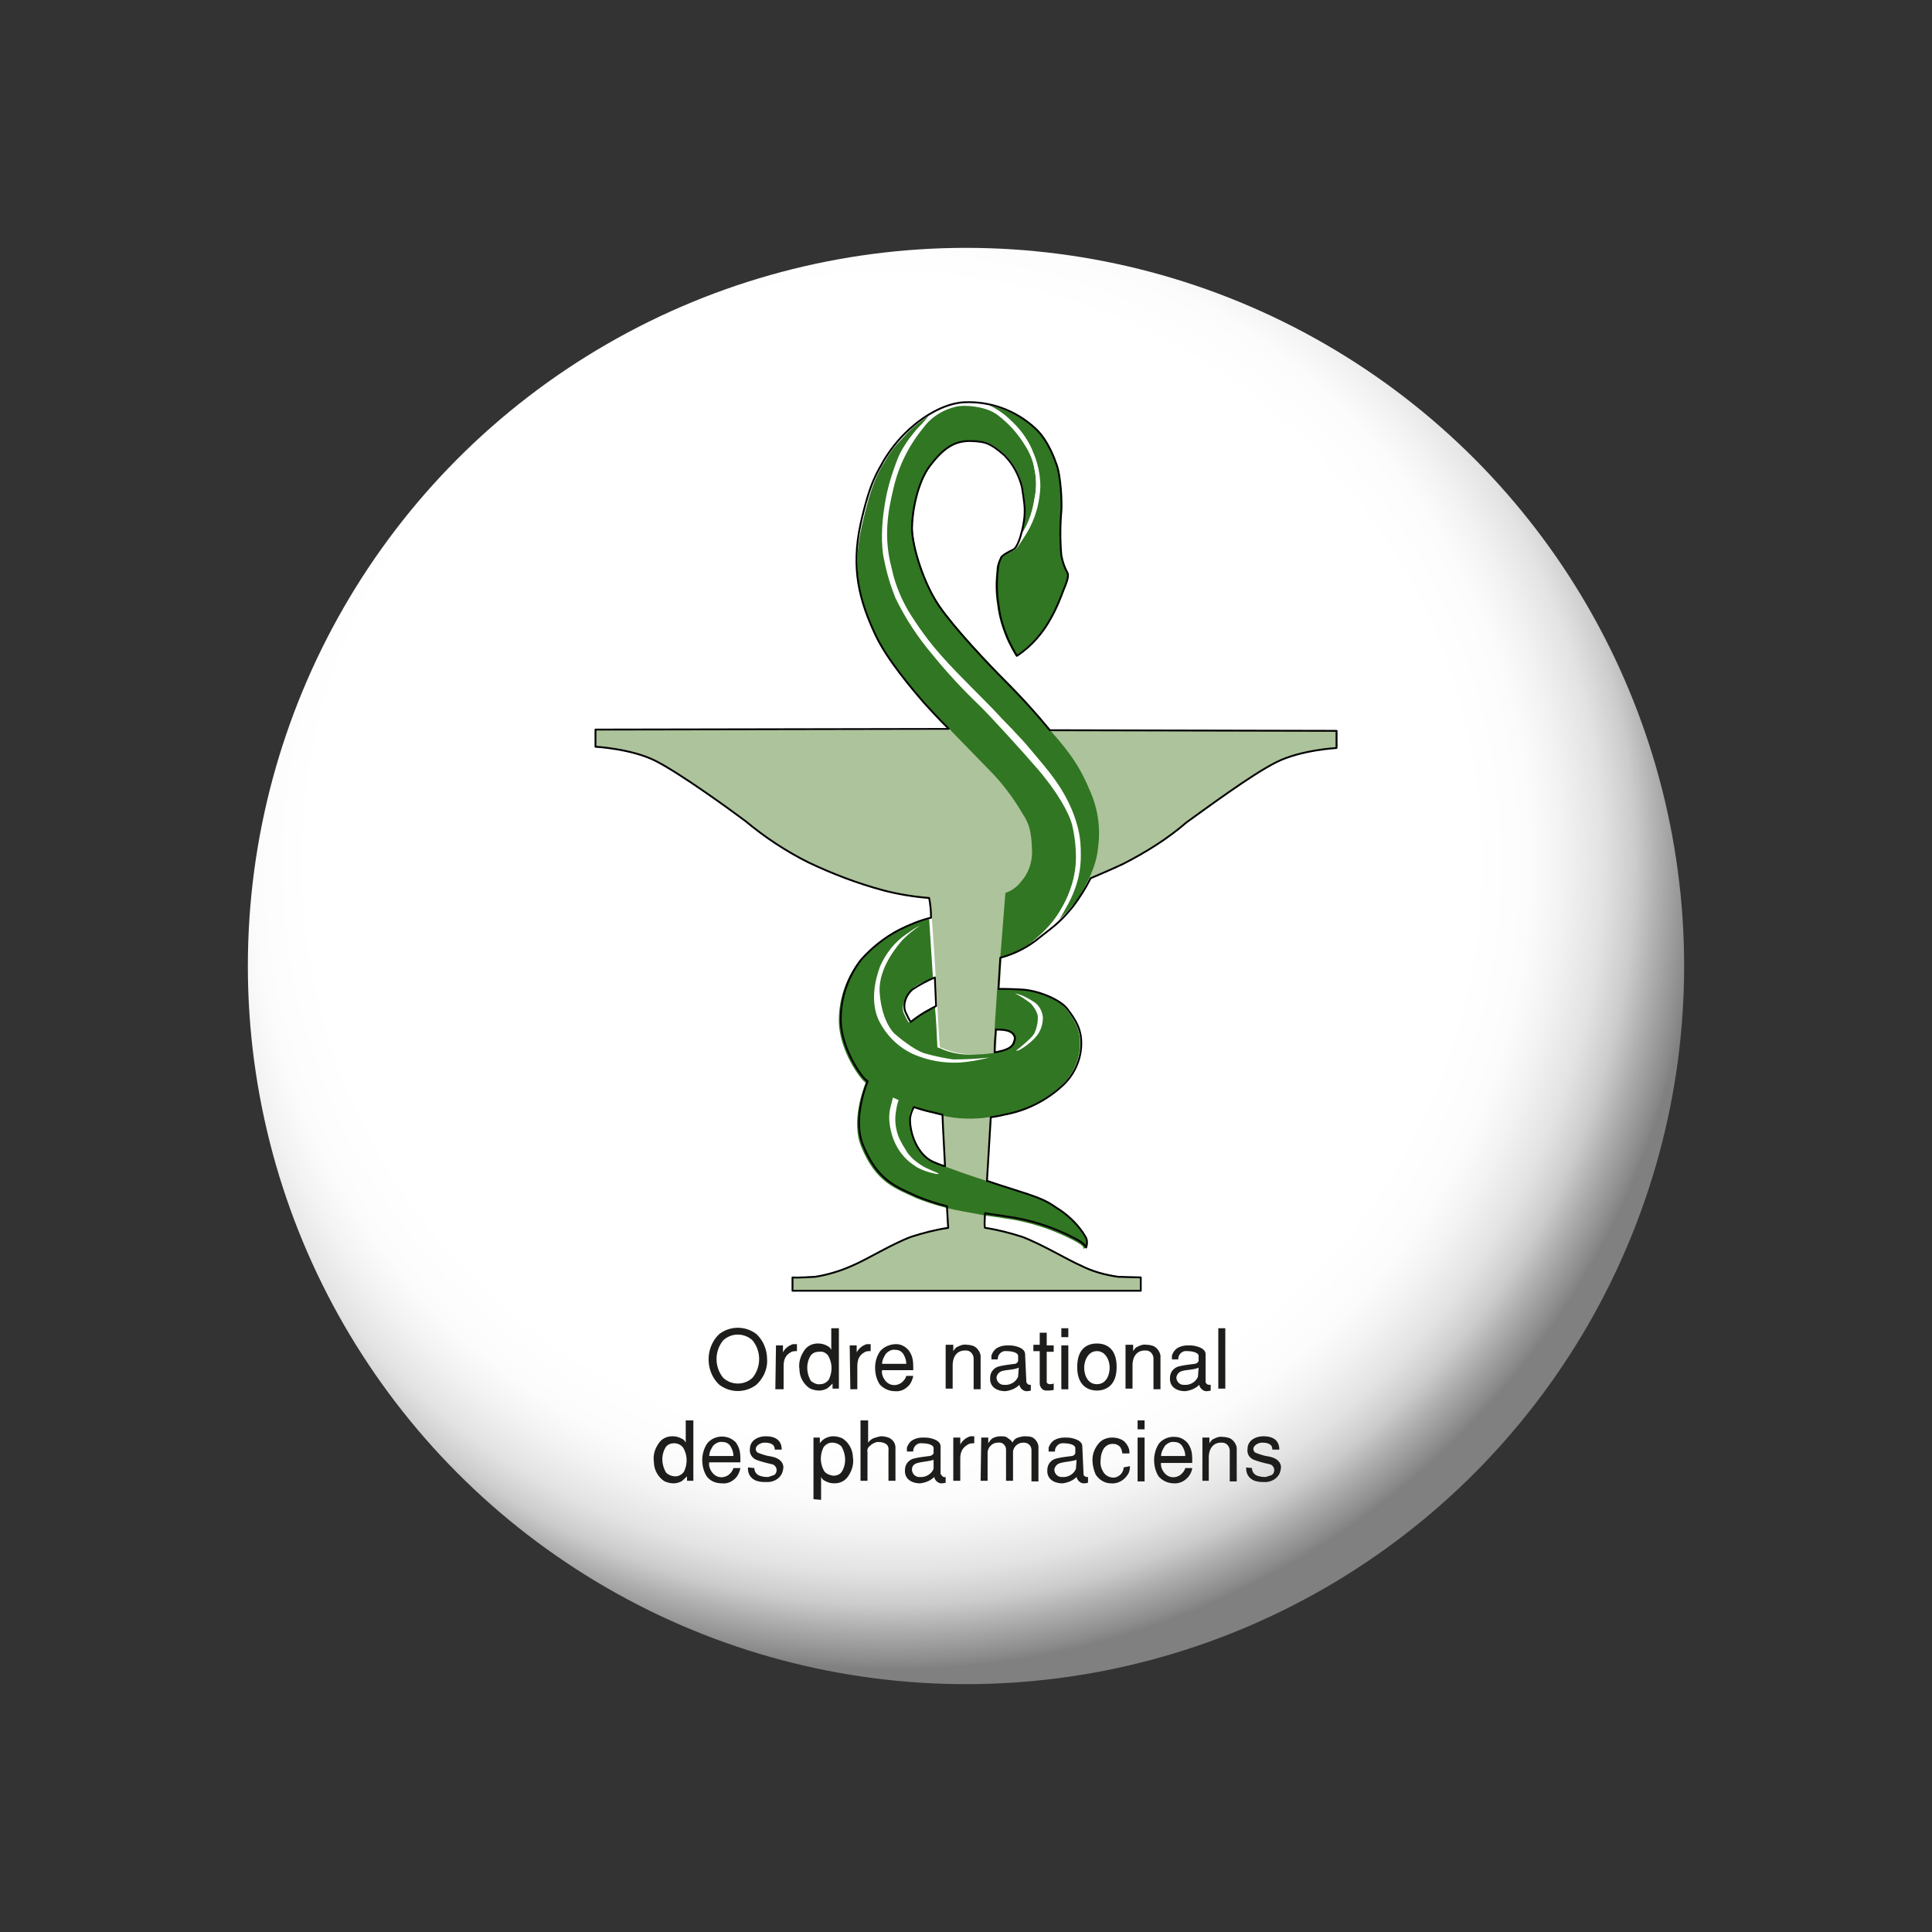
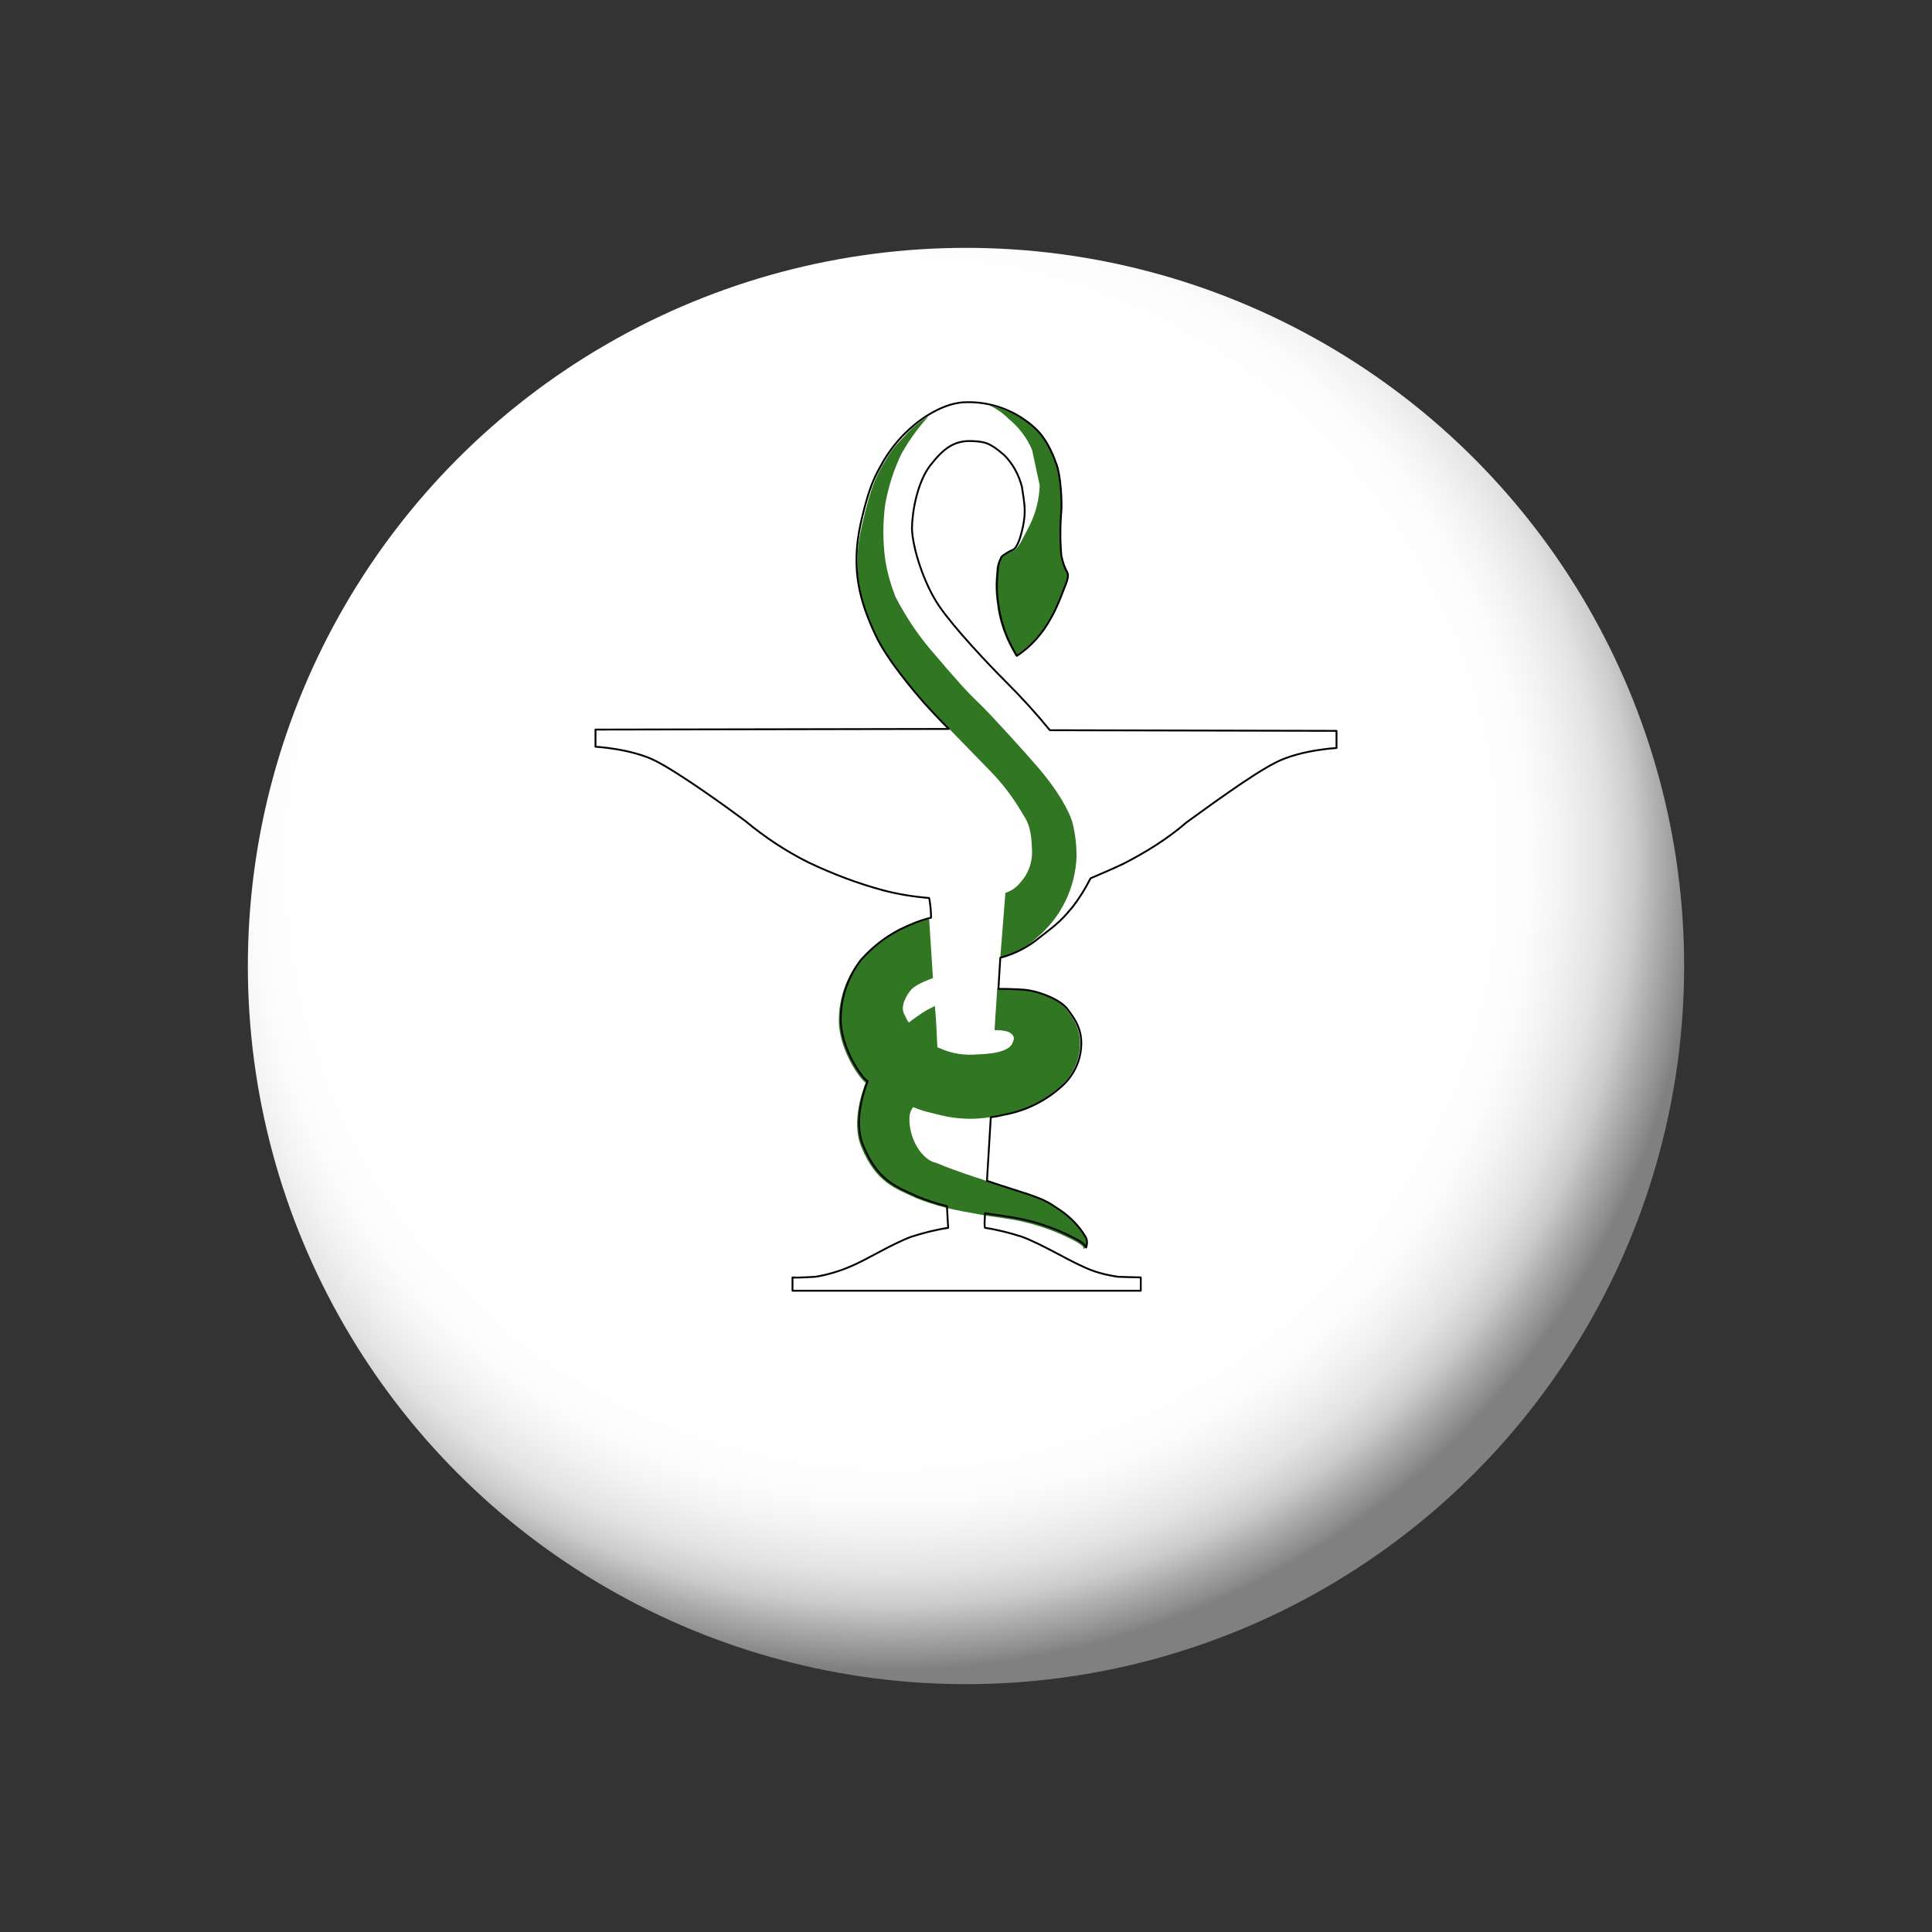
<svg xmlns="http://www.w3.org/2000/svg" version="1.1" id="Calque_1" x="0" y="0" viewBox="0 0 304 304" style="enable-background:new 0 0 304 304" xml:space="preserve">
  <rect x="0" y="0" width="304" height="304" fill="#333333" stroke="none" />
  <style>.st1{fill:#317622}.st4{fill:none;stroke:#000;stroke-width:.29;stroke-linecap:round;stroke-linejoin:round}</style>
  <radialGradient id="SVGID_1_" cx="140.343" cy="170.296" r="126.999" gradientTransform="matrix(1 0 0 -1 0 306)" gradientUnits="userSpaceOnUse">
    <stop offset=".72" style="stop-color:#fff" />
    <stop offset=".79" style="stop-color:#fcfcfc" />
    <stop offset=".83" style="stop-color:#f3f3f3" />
    <stop offset=".88" style="stop-color:#e3e3e3" />
    <stop offset=".92" style="stop-color:#ccc" />
    <stop offset=".95" style="stop-color:#afafaf" />
    <stop offset=".99" style="stop-color:#8b8b8b" />
    <stop offset="1" style="stop-color:gray" />
  </radialGradient>
  <circle cx="152" cy="152" r="113" style="fill:url(#SVGID_1_)" />
  <path class="st1" d="M163.6 76.4c-.1 2.2-.6 4.3-1.6 6.3-1 1.8-1.5 3.2-2.4 3.9-.7.2-1.3.6-1.9 1-.6.6-.9 1.4-.9 2.2-.2 1.8-.2 3.5.1 5.3.2 1.8.7 3.5 1.4 5.2.6 1.4 1.5 2.9 1.5 2.9 2.3-1.5 4.2-3.6 5.6-6 .8-1.4 1.4-2.9 2-4.5.3-.7.8-1.9.6-2.5-.5-.9-.8-1.8-1-2.8-.2-2.3-.2-4.7 0-7 .1-.9 0-5.7-.9-7.7 0 0-1.1-3.4-3.2-5.3-2.1-1.8-4.5-3-7.2-3.6 1.1.5 2.1 1.2 3 2.1 1.6 1.3 2.9 3 3.7 4.9" />
-   <path d="M155.9 175.8c-2.5.4-5.1.3-7.6-.3.1 2.9.3 5.6.4 8.1 1.8.7 4.1 1.5 6.6 2.3.1-2.9.3-6.4.6-10.1zm19.9 25c-2-.3-3.9-.8-5.7-1.7-2.3-1-6.2-3.4-9.4-4.6-1.9-.6-3.8-1.1-5.8-1.4 0 0 0-.8.1-2.2l-6-1.2c.1 2.1.2 3.4.2 3.4-2 .3-3.9.8-5.8 1.4-3.2 1.2-7 3.6-9.4 4.6-1.8.8-3.8 1.4-5.7 1.7 0 0-3 .2-3.6.1v2.1h54.8v-2.1c-.7.1-3.7-.1-3.7-.1zm-82-85.9v2.7s5.6.3 9.4 2.2c3.8 1.9 11.8 7.7 14.2 9.5 3 2.5 6.3 4.7 9.9 6.5 3.8 1.8 7.7 3.3 11.8 4.4 2.3.6 4.7 1 7.2 1.2.2.6.7 7.9 1.2 16.9.1 2.1.2 4.3.4 6.5.1 0 .2.1.3.1 1.9.8 4 1.2 6.1 1 .8 0 1.6-.1 2.4-.2.1-1.2.1-2.4.2-3.6.1-2.2.3-4.5.4-6.5.5-7.7.9-13.7 1.1-14.2 2.3-.3 4.5-.6 6.8-1.2 2.5-.5 6.1-1.6 11.8-4.4 3.5-1.8 6.9-3.9 9.9-6.5 2.4-1.7 10.3-7.6 14.2-9.5 3.8-1.9 9.4-2.2 9.4-2.2v-2.7H93.8z" style="fill-rule:evenodd;clip-rule:evenodd;fill:#adc39b" />
  <path class="st1" d="M170.7 194.6c-1-1.7-2.4-3.1-4-4.2-1.5-.9-1.7-1.5-6.6-3-1.5-.5-3.2-1-4.9-1.6-2.5-.8-4.8-1.6-6.6-2.3-.7-.3-1.4-.6-1.9-.7-2.3-1.1-3.7-4.3-3.6-6.9 0-.6.2-1.2.6-1.7.9.4 1.9.7 2.8.9l1.6.4c2.5.6 5.1.7 7.6.3.7-.1 1.3-.2 2.1-.4 3.4-.6 6.6-2.2 9.1-4.5 1.7-1.5 2.8-3.7 3-5.9.3-3-1-4.7-2.2-6.3-1.2-1.5-4.7-2.9-7.2-3-1.2-.1-2.4-.1-3.6-.1-.1 2.1-.3 4.3-.4 6.5.5 0 1 0 1.5.1.9.1 1.7.7 1.5 1.4-.2.7-.4 1.6-3.2 2.1-.8.1-1.6.2-2.4.2-2.1.2-4.2-.1-6.1-1-.1 0-.2-.1-.3-.1-.1-2.2-.2-4.5-.4-6.5l-1.2.6c-1 .6-2 1.3-2.9 2-.3-.4-.5-.9-.7-1.3-.7-1.2.3-3 1.1-3.9.8-.9 3.4-1.8 3.4-1.8l-.6-9.3c-1.7.4-3.4 1.1-5 1.9-2.3 1.2-4.3 2.8-6 4.7-2 2.6-3.1 5.7-3.2 8.9-.2 3.9 2.2 8.1 3.7 9.8l.5.5c-.4 1-2.3 6.1-.7 10 2.3 5.7 5.4 6.6 8.6 8.1 1.5.6 3 1.1 4.6 1.5 1.9.5 4 .8 6 1.2 1.1.2 2.2.3 3.3.5 3.8.5 7.5 1.7 10.8 3.4 2.3 1.2 1.5 1.3 1.7 1.4.6-.2.6-1 .2-1.9zm-13.3-44 .8-10.1c.9-.3 1.8-.9 2.4-1.7 1.2-1.3 1.8-3 1.8-4.8-.1-2-.1-3.9-1.4-5.8-1.5-2.6-3.3-5-5.4-7.1-3.4-3.5-7.9-8.1-10-10.3-2.1-2.3-6-6.9-7.7-10.7-2.6-5.5-3.9-10.3-2.3-17.3 1.5-6.7 2.5-8.3 3.7-10.3 1.3-2.3 2.2-2.9 3.5-4.4 1-1 2.1-1.9 3.3-2.6 0 0-1.4 1.6-1.9 2.3-.9 1.2-1.7 2.4-2.4 3.7-1.2 2.5-2 5.1-2.5 7.8-.4 2.9-.4 5.9 0 8.8.3 2 .9 4 1.6 5.8 1.7 3.3 3.8 6.4 6.2 9.1 3.4 4 5.1 5.9 6.9 7.6 1.8 1.7 7.4 7.9 9.2 10 3.3 3.8 5.1 7.1 5.6 9 .4 1.7.6 3.4.6 5.2-.2 4.9-2.4 9.5-6.2 12.7-1.7 1.6-3.7 2.6-5.8 3.1z" />
-   <path class="st1" d="M160.5 84.3s1.7-1.9 2.3-6c.3-1.4.3-3 0-4.4-.2-1.4-.8-2.7-1.5-3.9-1-1.9-2.5-3.5-4.2-4.7-2.3-1.5-4.1-1.9-6.6-1.4-2.1.5-3.9 1.7-5.3 3.3-2.3 2.7-3.9 6-4.7 9.5-.9 3.7-1.6 7.6-.3 12.6.5 2.4 1.4 4.6 2.6 6.7 1.6 2.6 3.4 5.1 5.5 7.4 2.3 2.7 7 7.2 8.6 8.9 1.6 1.7 3.4 3.4 5.2 5.6s4.1 4.6 5.8 8c2 4 2.4 6.6 2 9-.5 3.3-.7 4.8-1.8 7-.9 1.7-2.2 3.6-2.2 3.6s3.2-3.1 4.1-4.7c.9-1.7 2.5-4.2 2.8-7.6.4-3.1-.1-6.2-1.4-9-1.9-4.6-4.2-7-6.5-9.7-2.3-2.8-4-4.8-6.6-7.4s-8-8.3-10.4-11.8c-2.5-3.5-4.2-9.1-4.3-12.2 0-2.5.8-7.3 2.9-10 2.1-2.7 3.8-3.9 6.5-3.8 2 .1 2.8.2 5.1 2.2 1.4 1.4 2.3 3.1 2.8 5 .4 2.6.5 3.2.4 4.7-.3 1.2-.5 2.2-.8 3.1z" />
-   <path d="M159.7 156.3c1 .2 2 .7 2.9 1.3.9.5 1.4 1.5 1.5 2.5 0 1-.3 2-.9 2.8-.9 1.2-3.1 2.7-3.3 2.4 0 0 2.2-1.7 2.8-2.6.4-.8.6-1.7.6-2.5.1-.9-.9-2.1-1.1-2.3-.9-.7-1.7-1.2-2.5-1.6zm-4 10.1c-1.6.4-3.2.7-4.8.8-2.4.1-4.7-.3-6.9-1.2-2.6-1.1-4.6-3.1-5.8-5.6-1.2-2.8-.6-6 .3-8.4.9-2 2.3-3.8 4.1-5 .7-.5 1.4-1 2.2-1.4-1 .7-1.9 1.4-2.7 2.2-1 1.1-3.8 4.5-3.7 8.1.2 3.9 1.6 6 2.3 6.7 1.6 1.4 3.7 2.9 5 3.2 1.4.4 2.9.7 4.3.9 1.9 0 3.8-.1 5.7-.3zm-15.2 6.3.9.4c-.3.8-.4 1.6-.5 2.4-.1 1.2.1 2.3.5 3.4.4.9.9 1.7 1.4 2.5.6.8 1.3 1.4 2.1 1.9 1 .7 2.7 1.2 2.8 1.4s-2.7-.4-3.8-1.3c-1.9-1.2-3.2-3.2-3.7-5.4-.3-1.2-.4-2.5-.1-3.7l.4-1.6zm10.4-108.8c1.9-.2 4.8.3 6.2 1.5 1.7 1.3 3.1 2.9 4.2 4.7.8 1.2 1.3 2.5 1.5 3.9.3 1.4.3 3 0 4.4-.6 4.1-2.3 6-2.3 6l-.8 1.9c.7-.7 1.2-1.2 2.4-3.4 1-2 1.5-4.1 1.6-6.3 0-1.9-.4-3.8-1.2-5.6-.8-1.9-2.1-3.6-3.6-5-.9-.9-2-1.6-3.2-2-1.8-.5-3.6-.6-5.4-.2-1.5.4-2.9 1-4.2 2-.9.7-1.7 1.5-2.4 2.4-.9 1.1-1.7 2.3-2.3 3.6-1 2.5-1.8 5-2.2 7.7-.5 2.9-.6 6.4-.1 8.5.4 2.1 1 4.1 1.8 6.1 1.6 3.3 3.6 6.3 5.9 9 2.2 2.7 4.6 5.3 7.1 7.7 1.8 1.7 7.4 7.9 9.2 10 3.3 3.8 5.1 7.1 5.6 9 .4 1.7.6 3.4.6 5.2 0 2.3-.6 4.6-1.6 6.7-.6 1.1-1.9 3.7-3.5 5.1.6-.4 1.1-.8 1.7-1.2.6-.5 1-1.2 2.2-3.4 1-1.9 1.7-3.9 1.9-6.1.3-3.5-.4-7-2-10.1-1.7-3.4-4-5.8-5.8-8-1.8-2.2-3.6-3.8-5.2-5.6-1.6-1.8-6.3-6.3-8.6-8.9-2.1-2.3-3.9-4.8-5.5-7.4-1.2-2.1-2.1-4.3-2.6-6.7-1.3-4.9-.6-8.9.3-12.6.8-3.5 2.4-6.7 4.7-9.5 1.3-1.8 3.3-3 5.6-3.4z" style="fill:#fff" />
-   <path class="st4" d="M143.8 174.2c-.3.5-.5 1.1-.6 1.7-.1 2.5 1.2 5.8 3.6 6.9.5.2 1.1.5 1.9.7-.1-2.4-.3-5.2-.4-8.1l-1.6-.4c-1-.2-2-.5-2.9-.8h0zM143.3 160.8c-.3-.4-.5-.9-.7-1.3-.7-1.2-.1-3 1.1-3.9 1.1-.7 2.2-1.3 3.4-1.8l.2 4.5s-.8.4-1.1.6c-1 .5-2 1.2-2.9 1.9h0zm13.2 4.8c2.8-.5 3-1.2 3.2-2.1.1-.7-.6-1.3-1.5-1.4-.5-.1-1-.1-1.5-.1-.1 1.2-.2 2.4-.2 3.6z" />
  <path class="st4" d="M155 190.9c1.1.2 2.2.3 3.3.5 3.8.5 7.5 1.7 10.9 3.5 1.6.8 1.7 1.4 1.7 1.4.2-.6.2-1.2-.1-1.7-1-1.7-2.4-3.1-4-4.2-1.5-.9-1.7-1.5-6.6-3-1.5-.5-3.2-1-4.9-1.6l.6-10c.7-.1 1.3-.2 2.1-.4 3.4-.6 6.6-2.2 9.1-4.5 1.7-1.5 2.8-3.7 3-5.9.3-3-1-4.7-2.2-6.3-1.2-1.5-4.7-2.9-7.2-3-1.5-.1-3.6-.1-3.6-.1l.3-4.9c2.3-.6 4.4-1.7 6.2-3.2 3-2.3 3.5-2.8 5.1-4.7 1.1-1.4 2.1-3 2.9-4.6 1.4-.6 3.3-1.4 5.2-2.3 3.5-1.8 6.9-3.9 9.9-6.5 2.4-1.7 10.3-7.6 14.2-9.5 3.8-1.9 9.4-2.2 9.4-2.2V115l-45.1-.1c-2.3-2.8-4.4-5.1-7-7.7s-8-8.3-10.4-11.8-4.2-9.1-4.3-12.2c0-2.5.8-7.3 2.9-10 2.1-2.7 3.8-3.9 6.5-3.8 2 .1 2.8.2 5.1 2.2 1.4 1.4 2.3 3.1 2.8 5 .4 2.6.5 3.2.4 4.7-.1 1-.3 2-.6 3 0 0-.5 1.9-1.2 2.2s-1.9 1-1.9 1.3c-.3.6-.5 1.3-.5 2-.2 1.8-.2 3.5.1 5.3.2 1.8.7 3.5 1.4 5.2.6 1.4 1.5 2.9 1.5 2.9 2.3-1.5 4.1-3.6 5.4-6 .8-1.4 1.4-2.9 2-4.5.3-.7.8-1.9.6-2.5-.5-.9-.8-1.8-1-2.8-.2-2.3-.2-4.7 0-7 .1-.9 0-5.7-.9-7.7 0 0-1.1-3.4-3.2-5.3-3-2.8-7.1-4.3-11.2-4.1-4.1.2-8 3.7-8 3.7-1.8 1.5-3.4 3.4-4.6 5.4-1.1 2-2.2 3.4-3.7 10.1-1.5 7-.2 12 2.4 17.5 1.8 3.8 5.7 8.4 7.7 10.7.9 1 2.2 2.4 3.8 4l-55.6.1v2.7s5.6.3 9.4 2.2c3.8 1.9 11.8 7.7 14.2 9.5 3 2.5 6.3 4.7 9.9 6.5 3.8 1.8 7.7 3.3 11.8 4.4 2.3.6 4.7 1 7.2 1.2.2 1 .3 2.1.3 3.1-1.7.4-3.4 1.1-5 1.9-2.3 1.2-4.3 2.8-6 4.7-2 2.6-3.1 5.7-3.2 8.9-.2 3.9 2.2 8.1 3.7 9.8.2.2.3.3.5.4v.1c-.4 1-2.3 6.1-.7 10 2.3 5.7 5.4 6.6 8.6 8.1 1.5.6 3 1.1 4.6 1.5.1 2.1.2 3.4.2 3.4-2 .3-3.9.8-5.8 1.4-3.2 1.2-7 3.6-9.4 4.6-1.8.8-3.8 1.4-5.7 1.7 0 0-3 .2-3.6.1v2.1h54.8V201c-.6 0-3.6-.1-3.6-.1-2-.3-3.9-.8-5.7-1.7-2.3-1-6.2-3.4-9.4-4.6-1.9-.6-3.8-1.1-5.8-1.4-.1-.1-.1-.9 0-2.3" />
-   <path d="M119 209.9c1.1 1 1.7 2.5 1.7 4 .1 1.5-.6 3-1.7 4a4.8 4.8 0 0 1-5.8 0c-1.1-1-1.7-2.5-1.7-4s.6-3 1.7-4a4.8 4.8 0 0 1 5.8 0zm-5.2 1c-1.4 1.7-1.4 4.2 0 5.9 1.3 1.2 3.3 1.2 4.6 0 1.4-1.7 1.4-4.2 0-5.9-1.3-1.2-3.3-1.2-4.6 0zm8.3.8h1.1v1.1c.3-.6.9-1.1 1.6-1.3h.6v1.1c-.4 0-.7 0-1 .2-.7.4-1.1 1-1.1 2.2v3.6H122l.1-6.9zm9.9-2.7v9.5h-1v-.8c-.3.3-.6.6-.9.8-.4.2-.8.3-1.2.3-.5 0-.9-.1-1.4-.3-1-.6-1.7-1.8-1.7-3-.2-1.1.2-2.3.9-3.2.5-.6 1.2-.9 2-.9.5 0 1 .1 1.5.4.3.1.5.4.6.6V209h1.2zm-2.9 8.8c.5 0 1-.3 1.3-.7.6-1.2.6-2.6-.1-3.8-.3-.4-.8-.7-1.4-.6-.6 0-1.1.2-1.4.7-.7 1.2-.6 2.7.1 3.9.4.3.9.6 1.5.5zm4.6-6.1h1.1v1.1c.3-.6.9-1.1 1.6-1.3h.6v1.1c-.4 0-.7 0-1 .2-.7.4-1.1 1-1.1 2.2v3.6h-1.1l-.1-6.9zm5.1 3.9c-.1.5.1 1.1.4 1.5.6.9 1.7 1.1 2.6.5.4-.3.7-.7.8-1.1h1.1c-.1.5-.3 1-.6 1.4-.6.7-1.4 1.1-2.3 1-.9 0-1.8-.4-2.4-1.1-.5-.8-.7-1.7-.7-2.6 0-1 .3-1.9.8-2.6.6-.7 1.6-1.1 2.5-1.1.8 0 1.5.4 2 1 .7 1 .7 1.8.7 3.1h-4.9zm3.8-1c0-.6-.2-1.1-.5-1.6-.3-.4-.7-.6-1.2-.6-.6-.1-1.1.2-1.5.6-.3.5-.6 1-.6 1.6h3.8zm7.4-2.9v.9c.2-.3.4-.6.7-.7.4-.2.9-.4 1.4-.3.4 0 .8.1 1.1.2.6.3 1 .9 1.1 1.5v5.3h-1.1v-4.8c0-.7-.5-1.3-1.2-1.3h-.2c-.9 0-1.9.6-1.9 2.4v3.6h-1.1v-6.9h1.2zm11.5 5.8c.1.2.3.4.5.4h.2v.9c-.3.1-.6.1-.8.1-.5-.1-.9-.5-1-1-.6.6-1.4.9-2.2 1-1.5 0-2.5-.8-2.4-2.1 0-.9.6-1.6 1.4-1.8.8-.2 1.7-.3 2.5-.4.1 0 .5-.2.5-.5v-.8c-.1-.5-1-.7-1.8-.7-.7-.1-1.3.4-1.4 1.1v.2h-1v-.6c.2-.6.6-1.1 1.1-1.3.4-.2.9-.3 1.4-.3.4 0 .8 0 1.2.1.9.2 1.6.6 1.6 1.3l.2 4.4zm-1.2-2.3c-.9.4-2.1.3-2.8.6-.4.2-.6.5-.7.9 0 .6.4 1.1 1 1.2h.2c1 .1 1.9-.5 2.2-1.3l.1-1.4zm4.4-3.5h1.1v1h-1.1v4.7c0 .4.5.5 1.1.3v1c-.4.1-.8.1-1.2.1-.5 0-.9-.4-1-1v-5.2h-1v-1h1v-1.9h1.1v2zm3.4-1.3H167V209h1.1v1.4zm0 8.2H167v-6.9h1.1v6.9zm4.5.2c-1.2 0-3.1-.6-3.1-3.7s1.8-3.7 3.1-3.7 3.1.6 3.1 3.7-1.9 3.7-3.1 3.7zm0-6.2c-1.4 0-2 1.5-2 2.6s.5 2.6 2 2.6 2-1.5 2-2.6-.6-2.6-2-2.6zm5.7-.9v.9c.2-.3.4-.6.7-.7.4-.2.9-.4 1.4-.3.4 0 .8.1 1.1.2.6.3 1 .9 1.1 1.5v5.3h-1.1v-4.8c0-.7-.5-1.3-1.2-1.3h-.2c-.9 0-1.9.6-1.9 2.4v3.6h-1.1v-6.9h1.2zm11.4 5.8c.1.2.3.4.5.4h.3v.9c-.3.1-.6.1-.8.1-.5-.1-.9-.5-1-1-.6.6-1.4.9-2.2 1-1.5 0-2.5-.8-2.4-2.1 0-.9.6-1.6 1.4-1.8.8-.2 1.7-.3 2.5-.4.1 0 .6-.2.6-.5v-.8c-.1-.5-1-.7-1.8-.7-.7-.1-1.3.4-1.4 1.1v.2h-1v-.6c.2-.6.6-1.1 1.1-1.3.4-.2.9-.3 1.4-.3.4 0 .8 0 1.2.1.9.2 1.6.6 1.6 1.3v4.4zm-1.1-2.3c-.9.4-2.1.3-2.8.6-.4.2-.6.5-.7.9 0 .6.4 1.1 1 1.2h.2c1 .1 1.9-.5 2.2-1.3l.1-1.4zm3.1-6.2h1.1v9.5h-1.1V209zm-82.6 14.5v9.5h-1v-.7c-.3.3-.6.6-.9.8-.4.2-.8.3-1.2.3-.5 0-.9-.1-1.4-.3-1-.6-1.7-1.8-1.7-3-.2-1.2.2-2.3.9-3.2.5-.6 1.2-.9 2-.9.5 0 1 .1 1.5.4.3.1.5.4.6.6v-3.5h1.2zm-2.8 8.8c.5 0 1-.3 1.3-.7.6-1.2.6-2.6-.1-3.8-.3-.4-.8-.7-1.4-.7-.6 0-1.1.2-1.4.7-.7 1.2-.6 2.7.1 3.9.4.4.9.6 1.5.6zm5.3-2.2c-.1.5.1 1.1.4 1.5.6.9 1.7 1.1 2.6.5.4-.3.7-.7.8-1.1h1.1c-.1.5-.3 1-.6 1.4-.6.7-1.4 1.1-2.3 1-.9 0-1.8-.3-2.4-1.1-.5-.8-.7-1.7-.7-2.6 0-.9.3-1.9.8-2.6 1.1-1.3 3.1-1.4 4.3-.3.1.1.2.1.2.2.7 1 .7 1.8.7 3.1h-4.9zm3.8-1c0-.6-.2-1.1-.5-1.6-.3-.4-.7-.6-1.2-.6-.6-.1-1.1.2-1.5.6-.3.5-.6 1-.6 1.6h3.8zm3.3 1.9c0 .7.5 1.2 1.2 1.3.3.1.6.1 1 .1l.9-.3c.3-.2.4-.5.4-.8 0-.4-.3-.8-.7-.9-.9-.2-1.7-.4-2.5-.7-.7-.3-1.1-1-1-1.7 0-1.3 1.2-2 2.5-2 2.2 0 2.5 1.3 2.5 2.1h-1.1c0-.3 0-1.1-1.6-1.1-.5 0-1.1.3-1.3.7-.2.3 0 .8.3.9.5.2 1.1.4 1.6.5.6.1 1.1.2 1.6.5.6.4.9 1 .7 1.7-.1.7-.6 1.3-1.2 1.6-.4.2-.8.3-1.3.3-.4 0-.9 0-1.3-.1-1.1-.2-1.8-1.1-1.7-2.2l1 .1zm9.3 4.9v-9.7h1v.9c.2-.3.5-.6.9-.8.4-.2.8-.3 1.2-.3.5 0 .9.1 1.4.3 1 .6 1.7 1.8 1.7 3 .2 1.1-.2 2.3-.9 3.2-.5.6-1.2.9-2 .9-.5 0-1-.1-1.5-.4-.3-.1-.5-.4-.6-.6v3.6l-1.2-.1zm2.9-8.9c-.5 0-1 .3-1.3.7-.6 1.2-.6 2.6.1 3.8.3.4.8.6 1.4.7.6 0 1.1-.2 1.4-.7.7-1.2.6-2.7-.1-3.9-.4-.4-.9-.6-1.5-.6zm4.6-3.5h1.1v3.5c.3-.4.7-.7 1.2-.8.3-.1.6-.2.9-.2.4 0 .8.1 1.1.2.7.3 1.1.9 1.1 1.6v5.2h-1.1v-4.7c.1-.9-.4-1.1-.6-1.2-.4-.2-.8-.2-1.2-.2-.4.1-.8.3-1.1.6-.3.2-.5.6-.4 1v4.5h-1.1v-9.5zm12.6 8.5c.1.3.4.5.7.4v.9c-.3.1-.6.1-.8.1-.5-.1-.9-.5-1-1-.6.6-1.4.9-2.2 1-1.5 0-2.5-.8-2.4-2.1 0-.9.6-1.6 1.4-1.8.8-.2 1.7-.3 2.5-.4.1 0 .6-.2.6-.5v-.8c-.1-.5-1-.7-1.8-.7-.7-.1-1.3.4-1.4 1.1v.2h-1v-.6c.2-.6.6-1.1 1.1-1.3.4-.2.9-.3 1.4-.3.4 0 .8 0 1.2.1.9.2 1.6.6 1.6 1.3v4.4zm-1.2-2.3c-.9.3-2.1.3-2.8.6-.4.2-.6.5-.6.9 0 .6.4 1.1 1 1.2h.2c1 .1 1.9-.5 2.2-1.3v-1.4zm3.1-3.5h1.1v1.1c.3-.6.9-1.1 1.6-1.3h.6v1.1c-.4 0-.7 0-1 .2-.7.4-1.2 1-1.2 2.2v3.5H150v-6.8zm4.4 0h1.1v.9c.2-.3.4-.6.7-.8.4-.2.8-.3 1.3-.3.4 0 .8 0 1.1.3.3.2.6.4.7.7.2-.4.5-.7.9-.8.3-.1.7-.2 1-.2.4 0 .9 0 1.3.2.5.3.9.9.9 1.5v5.4h-1.1v-4.9c0-.7-.5-1.2-1.2-1.2h-.1c-.8 0-1.5.6-1.6 1.4v4.6h-1.1v-4.9c0-.6-.5-1.2-1.2-1.1h-.1c-.9 0-1.6.8-1.6 1.6v4.4h-1.1l.1-6.8zm16.1 5.8c0 .2.3.4.5.4h.2v.9c-.3.1-.6.1-.8.1-.5-.1-.9-.5-1-1-.6.6-1.4.9-2.2 1-1.5 0-2.5-.8-2.4-2.1 0-.9.6-1.6 1.4-1.8.8-.2 1.7-.3 2.5-.4.1 0 .5-.2.5-.5v-.8c-.1-.5-1-.7-1.8-.7-.7-.1-1.3.4-1.4 1.1v.2h-1v-.6c.2-.6.6-1.1 1.1-1.3.4-.2.9-.3 1.4-.3.4 0 .8 0 1.2.1.9.2 1.6.6 1.6 1.3l.2 4.4zm-1.1-2.3c-.9.3-2.1.3-2.8.6-.4.2-.6.5-.7.9 0 .6.4 1.1 1 1.2h.2c1 .1 1.9-.5 2.2-1.3l.1-1.4zm8.4 1c0 .5-.1 1-.4 1.4-.6.9-1.6 1.4-2.6 1.3-1 0-1.9-.6-2.4-1.4-.3-.7-.5-1.5-.5-2.3 0-1 .4-1.9 1-2.6.5-.6 1.3-.9 2.1-.9.7 0 1.4.2 1.9.6.5.5.9 1.2.8 1.9h-1.1c-.1-.7-.3-1.1-.7-1.3-.3-.2-.6-.2-.9-.2-.5 0-1 .3-1.3.7-.3.5-.5 1.1-.5 1.7-.1.6 0 1.3.3 1.8.3.7 1 1.1 1.7 1.1.5 0 1-.3 1.3-.7.2-.3.3-.6.3-.9l1-.2zm2.2-5.8h-1v-1.4h1.1v1.4zm0 8.2h-1v-6.9h1.1v6.9zm2.7-3c-.1.5.1 1.1.4 1.5.6.9 1.7 1.1 2.6.5.4-.3.7-.7.8-1.1h1.1c-.2 1.4-1.5 2.5-2.9 2.4-.9 0-1.8-.4-2.4-1.1-.5-.8-.7-1.7-.7-2.6 0-.9.3-1.9.8-2.6.6-.7 1.6-1.1 2.5-1 .8 0 1.5.4 2 1 .7 1 .7 1.8.7 3.1h-4.9zm3.8-1c0-.6-.2-1.1-.5-1.6-.3-.4-.7-.6-1.2-.6-.6-.1-1.1.2-1.5.6-.3.5-.6 1-.6 1.6h3.8zm3.8-2.9v.9c.2-.3.4-.6.7-.7.4-.2.9-.4 1.4-.3.4 0 .8.1 1.1.2.6.3 1 .9 1.1 1.5v5.3h-1.1v-4.8c0-.7-.5-1.3-1.2-1.3h-.2c-.9 0-1.9.6-1.9 2.4v3.6h-1v-6.8h1.1zm6.7 4.8c0 .7.5 1.2 1.2 1.3.3.1.6.1 1 .1l.9-.3c.3-.2.4-.5.4-.8 0-.4-.3-.8-.7-.9-.9-.2-1.7-.4-2.5-.7-.7-.3-1.1-.9-1-1.7 0-1.3 1.2-2 2.5-2 2.2 0 2.5 1.3 2.5 2.1h-1.1c0-.3 0-1.1-1.6-1.1-.5 0-1.1.3-1.3.7-.2.3 0 .8.3.9.5.2 1.1.4 1.6.5.6.1 1.1.2 1.6.5.6.4.9 1 .7 1.7-.1.7-.6 1.3-1.2 1.6-.4.2-.8.3-1.2.3-.4 0-.9 0-1.3-.1-1.1-.2-1.8-1.1-1.7-2.2l.9.1z" style="fill:#1d1d1b" />
</svg>